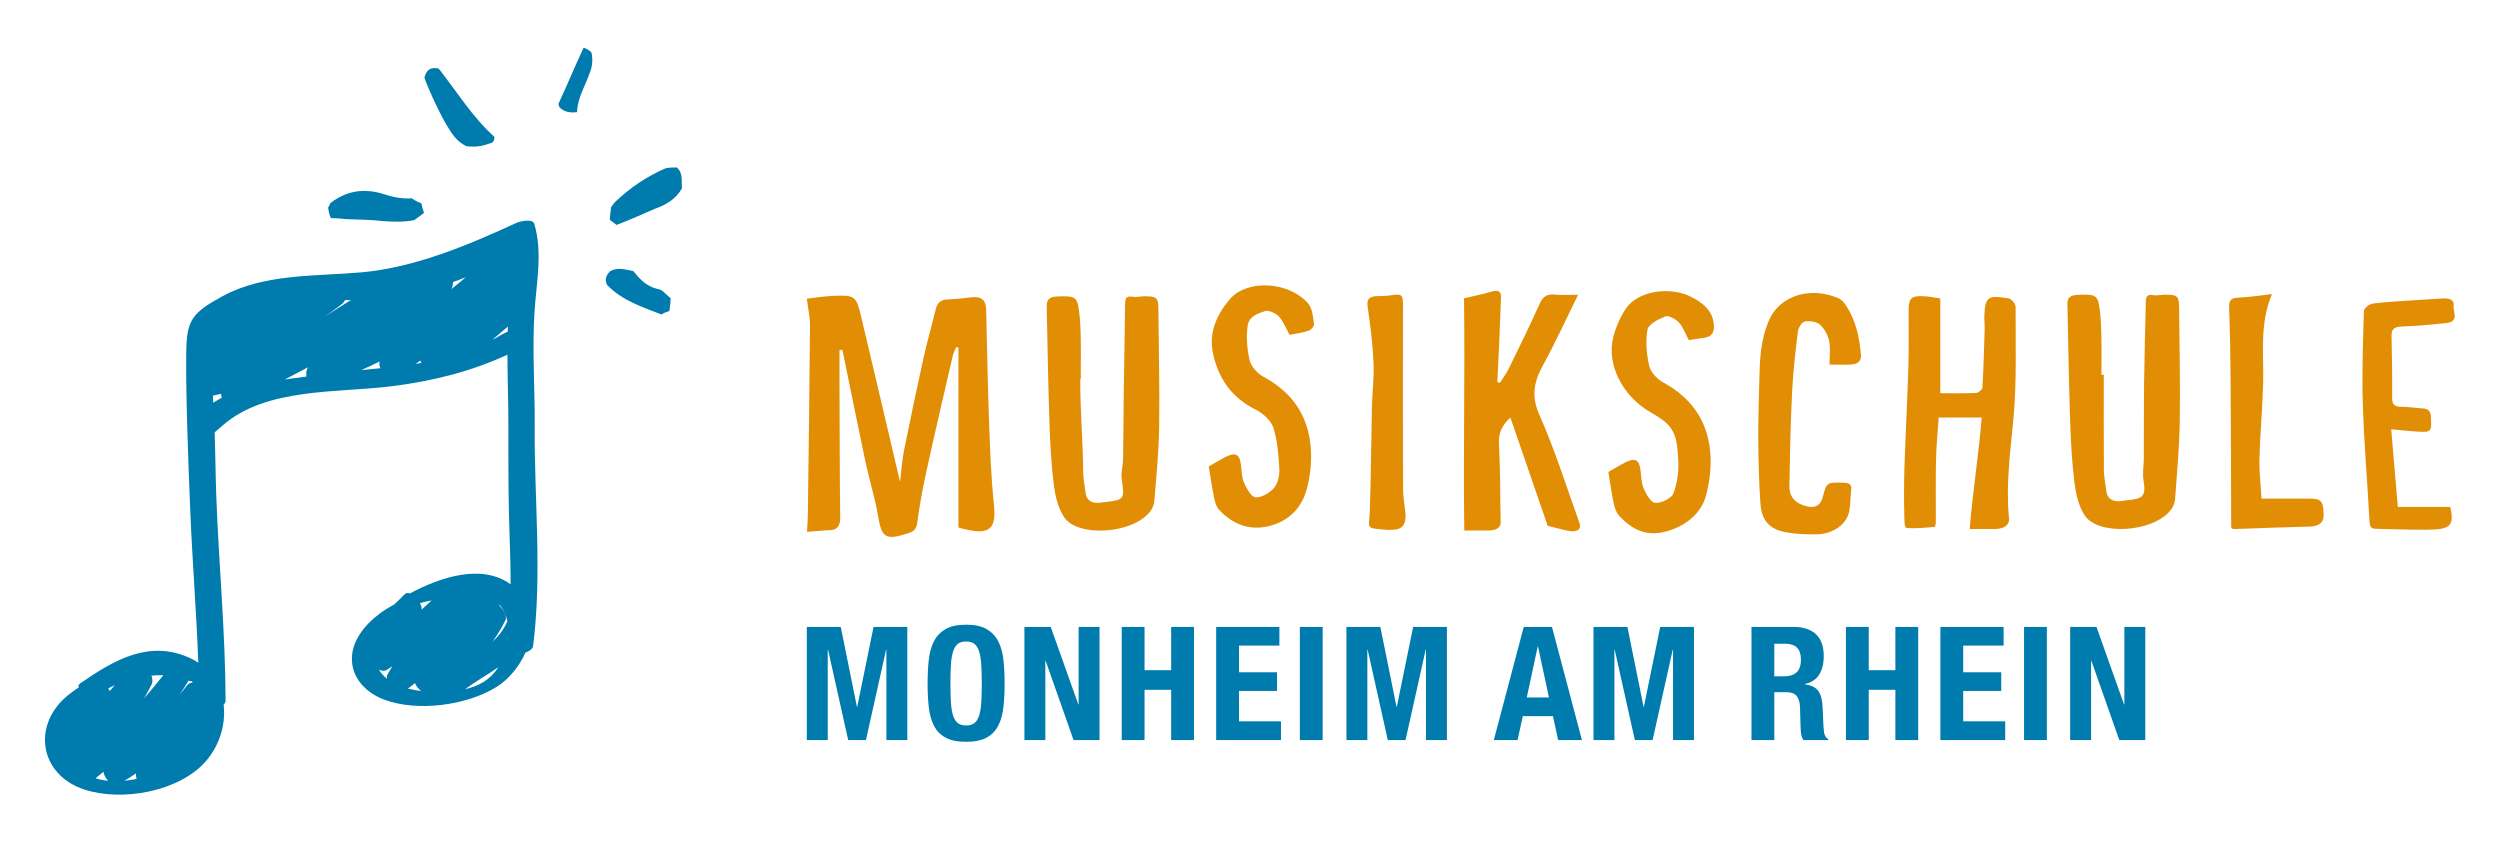
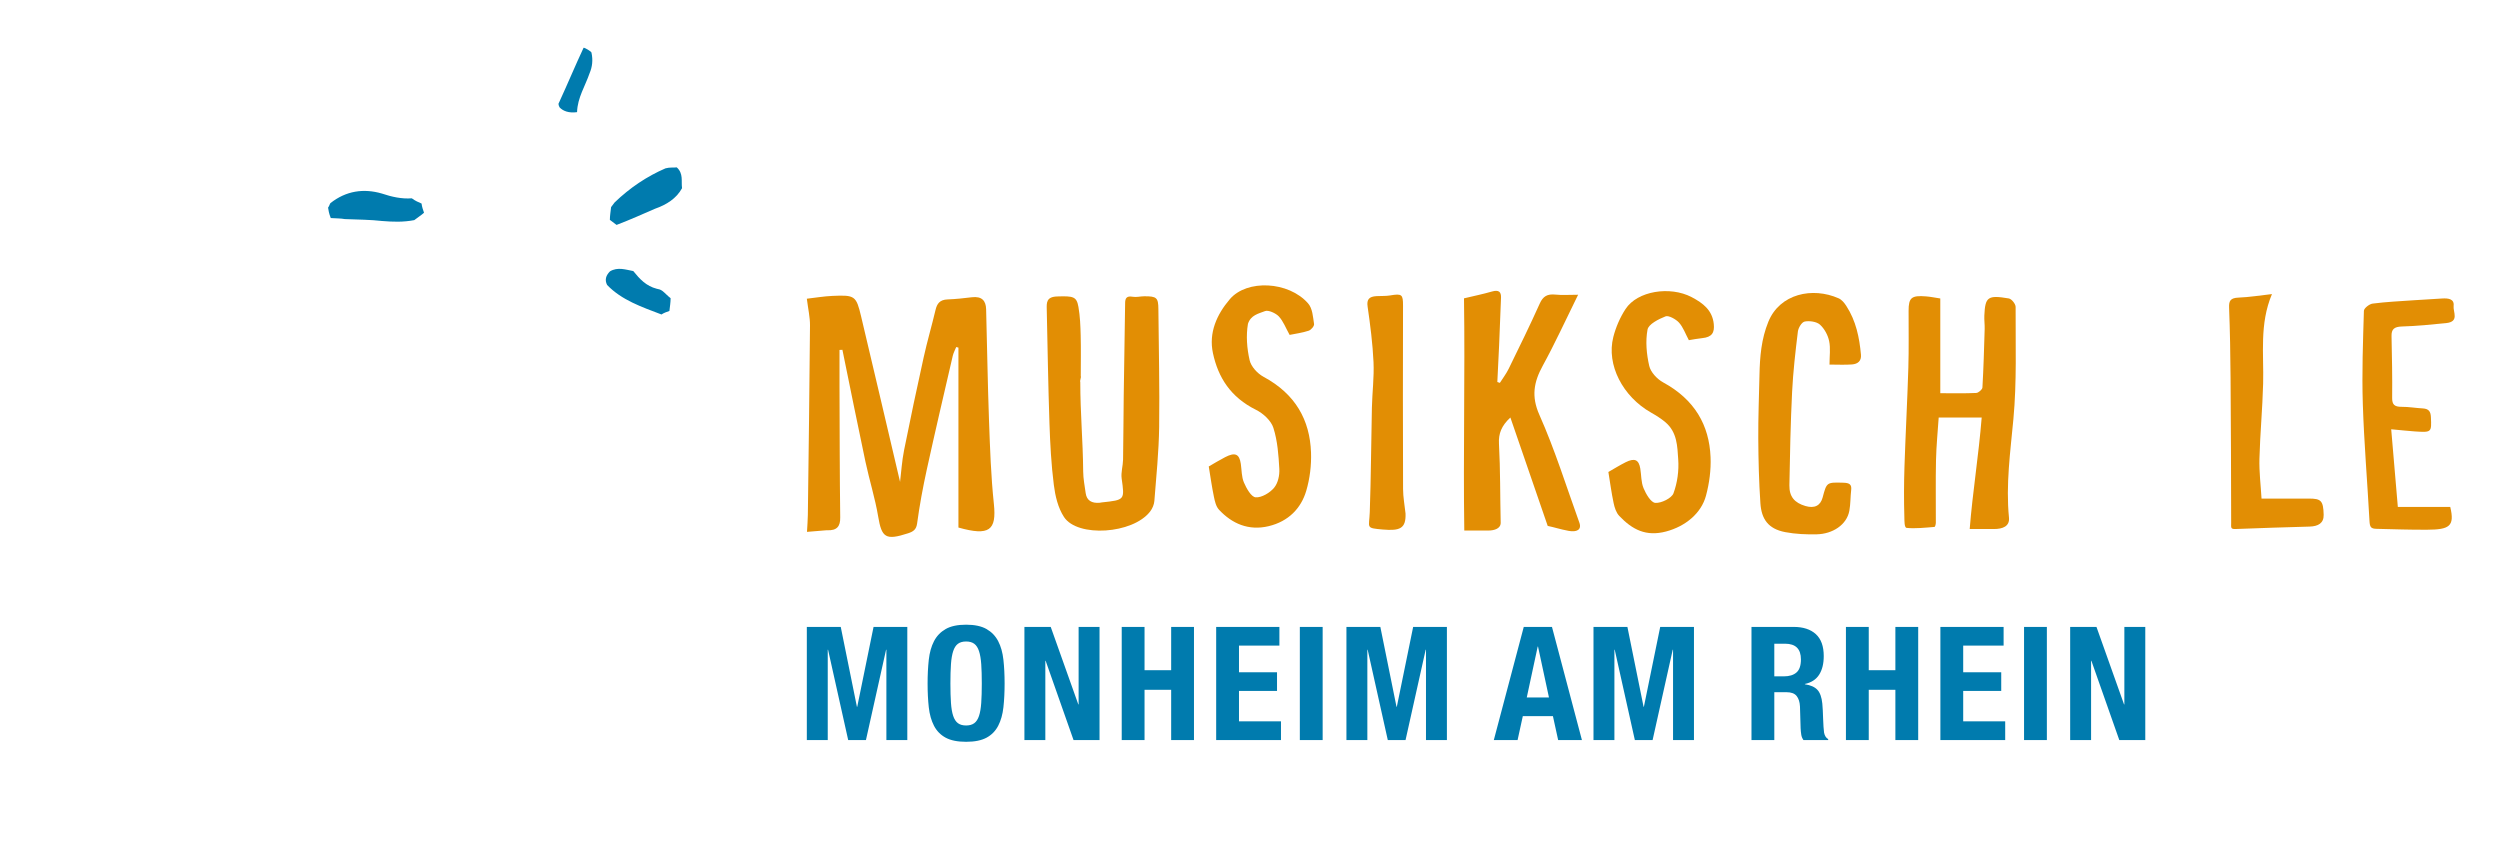
<svg xmlns="http://www.w3.org/2000/svg" width="100%" height="100%" viewBox="0 0 842 284" version="1.1" xml:space="preserve" style="fill-rule:evenodd;clip-rule:evenodd;stroke-linejoin:round;stroke-miterlimit:1.414;">
  <g>
-     <path d="M180.027,104.863c0.642,-9.757 2.799,-19.871 -0.081,-29.466c-0.588,-1.958 -5.041,-0.79 -6.093,-0.303c-16.132,7.463 -34.162,15.018 -51.978,16.618c-15.521,1.394 -32.917,0.364 -47.048,8.108c-10.252,5.616 -11.936,8.068 -12.094,18.712c-0.212,14.38 0.753,38.622 1.327,52.988c0.691,17.241 2.092,34.441 2.726,51.678c-0.841,-0.555 -1.727,-1.072 -2.695,-1.519c-13.841,-6.397 -25.701,0.655 -36.988,8.412c-0.709,0.488 -0.814,0.971 -0.552,1.407c-1.245,0.829 -2.452,1.686 -3.576,2.591c-12.261,9.867 -9.854,26.804 5.417,31.823c12.635,4.152 31.881,0.768 40.872,-9.465c4.716,-5.366 6.842,-12.52 6.055,-19.114c0.403,-0.414 0.66,-0.875 0.659,-1.385c-0.071,-23.063 -2.313,-46.024 -3.142,-69.058c-0.255,-7.107 -0.295,-14.206 -0.533,-21.306c0.81,-0.641 1.638,-1.381 2.605,-2.23c14.804,-12.968 38.799,-10.927 57.229,-13.293c13.704,-1.747 26.512,-4.933 38.76,-10.602c0.032,7.968 0.336,15.944 0.33,23.9c-0.01,12.405 -0.047,24.735 0.401,37.138c0.196,5.437 0.345,10.87 0.339,16.297c-9.767,-7.13 -23.942,-2.274 -33.912,3.077c-0.681,-0.234 -1.322,-0.193 -1.795,0.302c-1.121,1.17 -2.289,2.286 -3.461,3.393c-1.67,0.915 -3.312,1.89 -4.86,3.048c-5.076,3.797 -9.881,9.502 -9.391,16.231c0.453,6.215 5.224,10.667 10.797,12.771c11.146,4.207 27.641,2.019 37.696,-4.136c4.163,-2.549 7.764,-6.831 9.917,-11.668c1.375,-0.524 2.468,-1.294 2.581,-2.183c3.107,-24.525 0.362,-49.656 0.542,-74.311c0.092,-12.791 -0.893,-25.679 -0.054,-38.455Zm-147.86,157.252c0.891,-0.713 1.784,-1.425 2.662,-2.159c0.184,1.054 0.786,2.164 1.568,3.005c-1.477,-0.144 -2.903,-0.41 -4.23,-0.846Zm4.779,-29.377c-0.132,-0.312 -0.296,-0.619 -0.479,-0.916c0.717,-0.369 1.444,-0.716 2.187,-1.043c-0.581,0.641 -1.152,1.292 -1.708,1.959Zm4.949,30.217c1.35,-0.779 2.668,-1.603 3.94,-2.491c-0.102,0.554 -0.025,1.212 0.172,1.884c-1.352,0.269 -2.725,0.482 -4.112,0.607Zm6.614,-27.731c0.888,-1.531 1.746,-3.08 2.54,-4.668c0.451,-0.904 0.349,-1.989 -0.045,-3.007c1.353,-0.12 2.692,-0.182 3.989,-0.132c-2.099,2.637 -4.248,5.25 -6.484,7.807Zm14.383,-4.249c-0.816,1.042 -1.642,2.105 -2.473,3.171c0.901,-1.415 1.826,-2.813 2.697,-4.247c0.123,-0.202 0.211,-0.417 0.275,-0.637c0.383,0.106 0.788,0.177 1.217,0.186c0.117,0.151 0.189,0.316 0.299,0.469c-0.714,-0.005 -1.418,0.296 -2.015,1.058Zm8.937,-95.34c-0.043,-0.799 -0.085,-1.599 -0.121,-2.4c0.921,-0.189 1.844,-0.37 2.76,-0.589c0.008,0.441 0.083,0.885 0.217,1.322c-0.954,0.509 -1.906,1.067 -2.856,1.667Zm31.403,-8.822c-2.51,0.327 -4.934,0.639 -7.273,0.98c2.583,-1.383 5.175,-2.75 7.774,-4.104c-0.604,0.973 -0.714,2.082 -0.501,3.124Zm6.052,-20.063c1.986,-1.415 3.953,-2.859 5.878,-4.359c0.484,-0.378 0.816,-0.827 1.043,-1.31c0.665,-0.002 1.318,-0.006 1.951,-0.011c-2.991,1.842 -5.95,3.733 -8.872,5.68Zm12.406,17.895c2.073,-0.931 4.132,-1.889 6.177,-2.901c-0.182,0.734 -0.078,1.52 0.239,2.276c-2.138,0.216 -4.277,0.421 -6.416,0.625Zm18.288,-2.102c0.539,-0.357 1.067,-0.73 1.601,-1.096c0.091,0.275 0.227,0.528 0.367,0.786c-0.654,0.112 -1.312,0.207 -1.968,0.31Zm11.961,-25.134c0.019,-0.027 0.041,-0.05 0.06,-0.077c0.434,-0.636 0.598,-1.463 0.56,-2.323c1.462,-0.519 2.913,-1.07 4.354,-1.653c-1.636,1.375 -3.274,2.745 -4.974,4.053Zm19.068,14.284c-1.305,0.569 -2.601,1.322 -4.149,2.201c-0.349,0.199 -0.706,0.368 -1.057,0.559c1.769,-1.469 3.511,-2.97 5.251,-4.469c-0.021,0.569 -0.029,1.139 -0.045,1.709Zm0.696,-31.143c0.01,-0.004 0.02,-0.009 0.03,-0.013c0,0.003 0,0.006 0.001,0.009c-0.01,0.001 -0.02,0.002 -0.031,0.004Zm-0.8,128.693c-1.227,2.772 -2.953,4.989 -5,6.863c1.625,-2.319 3.135,-4.716 4.362,-7.305c0.565,-1.192 -0.623,-3.432 -2.099,-4.862c0.049,-0.076 0.099,-0.151 0.15,-0.226c0.765,0.962 1.421,2.024 1.901,3.216c0.304,0.756 0.516,1.531 0.686,2.314Zm-29.453,-6.115c1.283,-0.368 2.602,-0.66 3.936,-0.909c-1.149,1.018 -2.284,2.054 -3.401,3.111c0.11,-0.63 -0.121,-1.417 -0.535,-2.202Zm0.41,29.618c-1.518,-0.187 -3.024,-0.46 -4.472,-0.84c0.799,-0.611 1.597,-1.22 2.397,-1.835c0.334,0.974 1.137,1.946 2.075,2.675Zm-14.253,-7.254c0.872,0.468 1.792,0.634 2.581,0.177c0.687,-0.397 1.323,-0.86 1.982,-1.292c-0.59,0.958 -1.191,1.909 -1.711,2.918c-0.189,0.367 -0.19,0.823 -0.119,1.302c-1.105,-0.873 -2.03,-1.902 -2.733,-3.105Zm29.03,6.647c3.612,-2.713 7.59,-4.873 11.18,-7.408c-2.597,4.158 -6.513,6.334 -11.18,7.408Z" style="fill:#007bae;fill-rule:nonzero;" />
    <path d="M227.933,56.37c-0.798,0.118 -2.43,-0.064 -3.79,0.323c-6.275,2.707 -11.986,6.537 -17.136,11.486c-0.512,0.677 -0.852,1.127 -1.191,1.578c-0.18,1.648 -0.404,2.884 -0.414,4.293c0.906,0.684 1.578,1.191 2.257,1.702c4.98,-1.909 8.764,-3.642 12.943,-5.444c3.853,-1.349 7.193,-3.422 9.111,-6.925c-0.327,-2.378 0.532,-4.918 -1.78,-7.013Z" style="fill:#007bae;fill-rule:nonzero;" />
    <path d="M221.191,97.252c-3.557,-0.918 -5.707,-3.234 -7.902,-5.959c-2.488,-0.45 -5.243,-1.475 -7.848,0.099c-1.408,1.413 -1.817,2.884 -0.972,4.581c4.953,5.15 11.732,7.427 18.319,9.943c0.746,-0.518 1.706,-0.855 2.671,-1.19c0.182,-1.641 0.402,-2.884 0.402,-4.3c-1.13,-0.852 -1.864,-1.758 -2.758,-2.433c-0.679,-0.514 -1.299,-0.625 -1.912,-0.741Z" style="fill:#007bae;fill-rule:nonzero;" />
-     <path d="M157.066,49.223c2.875,0.397 5.258,0.058 7.744,-0.887c0.788,-0.106 1.755,-0.437 1.699,-2.253c-7.385,-6.636 -12.618,-15.174 -18.745,-22.977c-2.721,-0.633 -4.18,0.38 -4.818,3.09c1.681,4.794 6.241,14.25 8.266,17.196c1.571,2.6 3.26,4.589 5.854,5.831Z" style="fill:#007bae;fill-rule:nonzero;" />
    <path d="M196.553,16.081c-2.787,5.947 -5.283,11.97 -8.29,18.504c-0.343,0.455 -0.06,1.012 0.218,1.592c1.189,1.241 3.111,1.975 5.873,1.595c0.131,-4.864 2.788,-8.869 4.215,-13.103c0.913,-2.139 1.189,-4.398 0.637,-6.946c-0.052,-0.392 -2.259,-1.704 -2.653,-1.642Z" style="fill:#007bae;fill-rule:nonzero;" />
    <path d="M116.088,73.783c4.458,0.185 8.694,0.197 12.591,0.648c3.663,0.3 7.117,0.423 10.847,-0.293c0.91,-0.741 2.207,-1.527 3.287,-2.482c-0.336,-0.965 -0.682,-1.925 -0.836,-3.102c-1.081,-0.462 -2.157,-0.917 -3.279,-1.761c-3.383,0.262 -6.72,-0.475 -10.112,-1.614c-6.092,-1.769 -12.023,-0.934 -17.295,3.236c-0.337,0.449 -0.286,0.836 -0.799,1.516c0.122,0.79 0.291,1.981 0.91,3.51c2.032,0.118 3.441,0.118 4.686,0.342Z" style="fill:#007bae;fill-rule:nonzero;" />
    <path d="M715.378,237.243l0.106,0l0,-26.099l7.046,0l0,38.108l-8.752,0l-9.395,-26.686l-0.106,0l0,26.686l-7.046,0l0,-38.108l8.86,0l9.287,26.099Zm-33.679,-26.099l7.686,0l0,38.108l-7.686,0l0,-38.108Zm-6.884,6.298l-13.61,0l0,8.967l12.809,0l0,6.298l-12.809,0l0,10.247l14.144,0l0,6.298l-21.829,0l0,-38.108l21.295,0l0,6.298Zm-45.421,-6.298l0,14.571l8.968,0l0,-14.571l7.685,0l0,38.108l-7.685,0l0,-16.919l-8.968,0l0,16.919l-7.685,0l0,-38.108l7.685,0Zm-28.607,16.653c1.85,0 3.273,-0.436 4.269,-1.309c0.997,-0.87 1.495,-2.338 1.495,-4.402c0,-3.523 -1.779,-5.284 -5.337,-5.284l-3.629,0l0,10.995l3.202,0Zm3.308,-16.653c3.202,0 5.693,0.81 7.473,2.428c1.78,1.62 2.668,4.084 2.668,7.392c0,2.563 -0.515,4.654 -1.547,6.272c-1.033,1.62 -2.633,2.66 -4.804,3.121l0,0.109c1.921,0.284 3.327,0.907 4.216,1.867c0.889,0.961 1.442,2.509 1.655,4.643c0.072,0.713 0.125,1.486 0.16,2.322c0.036,0.837 0.071,1.77 0.108,2.803c0.07,2.028 0.177,3.575 0.319,4.644c0.214,1.067 0.676,1.796 1.389,2.187l0,0.32l-8.327,0c-0.392,-0.533 -0.641,-1.147 -0.747,-1.84c-0.107,-0.695 -0.178,-1.415 -0.213,-2.163l-0.214,-7.311c-0.072,-1.495 -0.446,-2.669 -1.121,-3.523c-0.677,-0.854 -1.815,-1.281 -3.416,-1.281l-4.109,0l0,16.118l-7.687,0l0,-38.108l14.197,0Zm-55.987,0l5.445,26.9l0.106,0l5.497,-26.9l11.369,0l0,38.108l-7.046,0l0,-30.423l-0.106,0l-6.778,30.423l-5.978,0l-6.778,-30.423l-0.108,0l0,30.423l-7.044,0l0,-38.108l11.421,0Zm-34.907,0l-10.086,38.108l8.006,0l1.761,-8.059l10.141,0l1.762,8.059l8.006,0l-10.088,-38.108l-9.502,0Zm1.015,23.752l3.683,-17.134l0.106,0l3.684,17.134l-7.473,0Zm-49.316,-23.752l5.444,26.9l0.106,0l5.499,-26.9l11.367,0l0,38.108l-7.045,0l0,-30.423l-0.107,0l-6.778,30.423l-5.978,0l-6.778,-30.423l-0.107,0l0,30.423l-7.045,0l0,-38.108l11.422,0Zm-27.115,0l7.686,0l0,38.108l-7.686,0l0,-38.108Zm-6.884,6.298l-13.609,0l0,8.967l12.808,0l0,6.298l-12.808,0l0,10.247l14.143,0l0,6.298l-21.829,0l0,-38.108l21.295,0l0,6.298Zm-45.419,-6.298l0,14.571l8.966,0l0,-14.571l7.685,0l0,38.108l-7.685,0l0,-16.919l-8.966,0l0,16.919l-7.687,0l0,-38.108l7.687,0Zm-22.31,26.099l0.107,0l0,-26.099l7.045,0l0,38.108l-8.754,0l-9.393,-26.686l-0.108,0l0,26.686l-7.045,0l0,-38.108l8.861,0l9.287,26.099Zm-50.359,-15.023c0.268,-2.438 0.855,-4.529 1.762,-6.272c0.907,-1.743 2.216,-3.105 3.924,-4.084c1.706,-0.979 4.003,-1.468 6.884,-1.468c2.883,0 5.178,0.489 6.886,1.468c1.708,0.979 3.015,2.341 3.922,4.084c0.908,1.743 1.494,3.834 1.761,6.272c0.268,2.437 0.4,5.097 0.4,7.978c0,2.918 -0.132,5.587 -0.4,8.006c-0.267,2.421 -0.853,4.501 -1.761,6.244c-0.907,1.745 -2.214,3.079 -3.922,4.004c-1.708,0.925 -4.003,1.387 -6.886,1.387c-2.881,0 -5.178,-0.462 -6.884,-1.387c-1.708,-0.925 -3.017,-2.259 -3.924,-4.004c-0.907,-1.743 -1.494,-3.823 -1.762,-6.244c-0.266,-2.419 -0.399,-5.088 -0.399,-8.006c0,-2.881 0.133,-5.541 0.399,-7.978Zm7.473,14.516c0.124,1.798 0.374,3.257 0.748,4.377c0.373,1.121 0.907,1.94 1.6,2.455c0.694,0.517 1.611,0.774 2.749,0.774c1.138,0 2.055,-0.257 2.749,-0.774c0.693,-0.515 1.228,-1.334 1.6,-2.455c0.374,-1.12 0.623,-2.579 0.748,-4.377c0.125,-1.796 0.187,-3.976 0.187,-6.538c0,-2.562 -0.062,-4.732 -0.187,-6.512c-0.125,-1.778 -0.374,-3.237 -0.748,-4.377c-0.372,-1.138 -0.907,-1.965 -1.6,-2.481c-0.694,-0.516 -1.611,-0.774 -2.749,-0.774c-1.138,0 -2.055,0.258 -2.749,0.774c-0.693,0.516 -1.227,1.343 -1.6,2.481c-0.374,1.14 -0.624,2.599 -0.748,4.377c-0.125,1.78 -0.187,3.95 -0.187,6.512c0,2.562 0.062,4.742 0.187,6.538Zm-37.121,-25.592l5.444,26.9l0.108,0l5.496,-26.9l11.37,0l0,38.108l-7.046,0l0,-30.423l-0.106,0l-6.779,30.423l-5.978,0l-6.779,-30.423l-0.106,0l0,30.423l-7.046,0l0,-38.108l11.422,0Z" style="fill:#007bae;fill-rule:nonzero;" />
-     <path d="M708.552,126.214c-0.259,0 -0.525,0 -0.788,0.003c0,-4.382 0.086,-8.77 -0.03,-13.15c-0.09,-3.401 -0.182,-6.834 -0.738,-10.189c-0.591,-3.605 -1.872,-3.884 -7.513,-3.55c-3.558,0.21 -3.189,2.297 -3.146,4.284c0.251,12.811 0.464,25.631 0.898,38.441c0.236,6.912 0.601,13.838 1.471,20.701c0.47,3.699 1.36,7.684 3.42,10.822c4.559,6.976 23.145,5.737 28.996,-1.82c0.778,-1.005 1.354,-2.335 1.443,-3.547c0.637,-8.836 1.446,-17.675 1.583,-26.519c0.199,-12.704 -0.134,-25.413 -0.228,-38.116c-0.026,-3.831 -0.561,-4.352 -4.747,-4.333c-1.296,0.007 -2.65,0.392 -3.879,0.165c-2.082,-0.382 -2.543,0.527 -2.576,2.031c-0.21,9.295 -0.481,18.583 -0.6,27.876c-0.108,8.31 -0.04,16.62 -0.079,24.93c-0.008,2.536 -0.505,5.121 -0.102,7.592c0.829,5.095 0.091,6.173 -5.655,6.655c-0.587,0.047 -1.163,0.188 -1.749,0.261c-2.994,0.371 -4.819,-0.67 -5.152,-3.489c-0.278,-2.33 -0.774,-4.666 -0.789,-7c-0.087,-10.68 -0.04,-21.366 -0.04,-32.048Z" style="fill:#e28e04;fill-rule:nonzero;" />
    <path d="M663.393,178.174c2.784,0 5.488,-0.005 8.185,0c2.865,0.009 5.336,-0.88 5.046,-3.841c-1.09,-11.113 0.463,-22.115 1.489,-33.189c1.166,-12.527 0.698,-25.178 0.749,-37.777c0.003,-0.987 -1.34,-2.69 -2.31,-2.852c-7.088,-1.203 -7.946,-0.524 -8.226,5.791c-0.065,1.49 0.157,2.987 0.113,4.48c-0.195,6.578 -0.377,13.16 -0.757,19.731c-0.037,0.668 -1.326,1.795 -2.085,1.833c-3.877,0.184 -7.772,0.085 -12.107,0.085l0,-31.909c-1.787,-0.269 -3.271,-0.582 -4.777,-0.701c-4.927,-0.398 -5.894,0.421 -5.898,4.842c-0.016,6.414 0.112,12.832 -0.084,19.241c-0.339,11.095 -0.941,22.188 -1.307,33.283c-0.184,5.661 -0.202,11.331 -0.036,16.992c0.036,1.273 -0.032,3.517 0.751,3.609c2.733,0.313 6.619,-0.088 9.408,-0.326c0.202,-0.016 0.441,-0.912 0.442,-1.4c0.029,-7.032 -0.099,-14.065 0.058,-21.095c0.108,-4.856 0.597,-9.71 0.904,-14.352l14.482,0c-1.014,12.709 -3.026,24.891 -4.04,37.555Z" style="fill:#e28e04;fill-rule:nonzero;" />
    <path d="M541.702,158.969c0.584,3.564 1.037,7.043 1.768,10.473c0.322,1.512 0.839,3.205 1.902,4.326c4.408,4.637 9.031,7.017 15.743,5.243c6.585,-1.746 11.884,-6.156 13.466,-12.077c1.123,-4.202 1.716,-8.665 1.537,-12.98c-0.447,-10.75 -5.34,-19.381 -15.941,-25.148c-2.107,-1.146 -4.233,-3.476 -4.714,-5.571c-0.913,-3.979 -1.31,-8.281 -0.571,-12.246c0.333,-1.795 3.696,-3.509 6.08,-4.444c1.015,-0.398 3.48,0.967 4.505,2.099c1.43,1.574 2.124,3.682 3.331,5.928c1.302,-0.205 2.884,-0.532 4.489,-0.69c3.295,-0.32 4.214,-1.834 3.901,-4.787c-0.48,-4.516 -3.478,-6.951 -7.471,-9.034c-7.291,-3.802 -18.268,-2.069 -22.236,4.012c-1.886,2.887 -3.293,6.176 -4.128,9.446c-2.381,9.343 3.18,20.053 12.727,25.449c1.691,0.959 3.365,2.005 4.817,3.231c4.006,3.397 4.015,8.152 4.319,12.503c0.269,3.805 -0.271,7.86 -1.603,11.457c-0.598,1.612 -4.094,3.36 -6.111,3.214c-1.499,-0.111 -3.161,-3.026 -3.965,-4.957c-0.846,-2.037 -0.73,-4.392 -1.096,-6.6c-0.495,-2.994 -1.893,-3.64 -4.887,-2.154c-2.056,1.025 -3.989,2.243 -5.862,3.307Z" style="fill:#e28e04;fill-rule:nonzero;" />
    <path d="M616.176,122.789c2.654,0 5.129,0.14 7.573,-0.042c2.011,-0.149 3.202,-1.23 3.024,-3.246c-0.518,-5.778 -1.65,-11.413 -4.955,-16.498c-0.634,-0.974 -1.507,-2.064 -2.577,-2.536c-8.811,-3.892 -19.797,-1.538 -23.652,7.881c-2.391,5.844 -2.868,11.823 -2.996,17.911c-0.152,7.149 -0.448,14.299 -0.404,21.447c0.042,7.259 0.224,14.523 0.71,21.764c0.354,5.315 2.588,8.661 8.41,9.76c3.439,0.652 7.056,0.802 10.585,0.726c5.319,-0.112 10.101,-3.193 10.966,-7.934c0.422,-2.307 0.346,-4.679 0.619,-7.012c0.214,-1.84 -0.595,-2.375 -2.599,-2.43c-5.638,-0.15 -5.637,-0.231 -7.014,4.965c-0.734,2.767 -2.752,3.775 -5.784,2.885c-3.671,-1.078 -5.485,-3.133 -5.416,-7.001c0.181,-10.463 0.397,-20.927 0.912,-31.381c0.337,-6.807 1.118,-13.608 1.948,-20.384c0.15,-1.244 1.277,-3.161 2.302,-3.368c1.593,-0.327 4.048,0.052 5.123,1.032c1.552,1.413 2.683,3.553 3.102,5.535c0.517,2.445 0.123,5.049 0.123,7.926Z" style="fill:#e28e04;fill-rule:nonzero;" />
    <path d="M805.358,144.579c2.069,0.197 3.226,0.311 4.387,0.418c1.178,0.106 2.354,0.226 3.537,0.305c5.709,0.383 5.683,0.329 5.445,-4.837c-0.087,-1.807 -0.654,-2.799 -2.775,-2.915c-2.357,-0.124 -4.707,-0.55 -7.058,-0.533c-2.457,0.016 -3.243,-0.765 -3.217,-3.008c0.079,-6.943 -0.069,-13.885 -0.21,-20.826c-0.047,-2.284 0.865,-3.144 3.54,-3.223c4.946,-0.143 9.894,-0.634 14.821,-1.137c4.61,-0.463 2.298,-3.764 2.549,-5.813c0.286,-2.349 -1.803,-2.618 -3.898,-2.476c-3.193,0.212 -6.387,0.373 -9.581,0.595c-4.604,0.322 -9.23,0.532 -13.795,1.123c-1.131,0.144 -2.915,1.559 -2.941,2.427c-0.311,10.449 -0.699,20.916 -0.366,31.359c0.418,13.117 1.529,26.209 2.241,39.317c0.12,2.2 0.465,2.708 2.42,2.755c5.661,0.132 11.328,0.333 16.99,0.298c7.421,-0.043 9.39,-1.076 7.798,-7.667l-17.653,0c-0.757,-8.88 -1.473,-17.228 -2.234,-26.162Z" style="fill:#e28e04;fill-rule:nonzero;" />
    <path d="M765.197,99.047c-4.026,0.446 -7.622,1.048 -11.241,1.184c-2.738,0.105 -3.284,1.088 -3.197,3.363c0.301,7.886 0.441,15.781 0.495,23.673c0.124,16.241 0.175,32.488 0.202,48.729c0.005,1.699 -0.278,2.242 1.523,2.174c7.939,-0.315 16.921,-0.593 24.863,-0.815c2.968,-0.081 4.834,-1.18 4.767,-3.979c-0.112,-4.75 -0.871,-5.469 -5.006,-5.455c-5.267,0.016 -10.534,0.004 -15.919,0.004c-0.26,-4.529 -0.822,-8.994 -0.705,-13.445c0.225,-8.436 1.028,-16.861 1.246,-25.295c0.26,-9.967 -1.282,-20.036 2.972,-30.138Z" style="fill:#e28e04;fill-rule:nonzero;" />
    <path d="M322.799,177.675c-0.003,-20.261 -0.003,-40.431 0,-60.602c-0.249,-0.065 -0.5,-0.132 -0.743,-0.197c-0.401,1 -0.936,1.975 -1.176,3.009c-2.942,12.711 -5.92,25.417 -8.713,38.157c-1.326,6.059 -2.463,12.163 -3.288,18.291c-0.279,2.045 -1.31,2.718 -3.081,3.293c-7.513,2.436 -8.834,1.48 -10.034,-5.681c-1.037,-6.2 -2.97,-12.276 -4.283,-18.449c-2.664,-12.548 -5.181,-25.122 -7.757,-37.68c-0.325,0.008 -0.653,0.022 -0.98,0.038c0,3.945 -0.014,7.889 0,11.831c0.059,14.864 0.055,29.729 0.243,44.586c0.037,2.986 -1.057,4.449 -4.422,4.323c-0.116,-0.004 -0.239,0 -0.357,0.009c-2.135,0.175 -4.275,0.353 -6.415,0.529c0.104,-1.907 0.262,-3.814 0.29,-5.72c0.271,-21.274 0.558,-42.543 0.725,-63.813c0.023,-2.746 -0.632,-5.494 -1.065,-8.993c2.779,-0.316 5.717,-0.822 8.673,-0.951c7.519,-0.33 7.951,-0.043 9.604,6.903c4.432,18.627 8.777,37.27 13.123,55.743c0.4,-3.319 0.622,-7.019 1.344,-10.647c2.089,-10.471 4.308,-20.925 6.618,-31.359c1.178,-5.325 2.723,-10.585 3.98,-15.898c0.494,-2.094 1.406,-3.453 4.065,-3.554c2.716,-0.099 5.434,-0.395 8.128,-0.726c3.489,-0.432 4.775,1.247 4.848,4.014c0.34,12.485 0.521,24.971 0.972,37.451c0.344,9.393 0.652,18.803 1.64,28.149c0.935,8.883 -1.509,10.88 -11.939,7.944Z" style="fill:#e28e04;fill-rule:nonzero;" />
    <path d="M493.076,100.48c3.29,-0.787 6.389,-1.422 9.407,-2.293c2.322,-0.667 3.131,0.114 3.06,2.071c-0.195,5.333 -0.408,10.665 -0.639,15.997c-0.181,4.135 -0.401,8.27 -0.602,12.408c0.287,0.096 0.565,0.191 0.856,0.289c0.995,-1.576 2.159,-3.089 2.965,-4.746c3.568,-7.291 7.15,-14.587 10.468,-21.974c1.083,-2.402 2.498,-3.313 5.326,-3.009c2.226,0.241 4.505,0.049 7.591,0.049c-4.26,8.624 -7.793,16.398 -11.917,23.911c-3.019,5.509 -3.888,10.344 -1.13,16.531c5.26,11.828 9.088,24.176 13.471,36.322c0.877,2.44 -0.97,3.259 -3.631,2.759c-2.881,-0.545 -4.702,-1.182 -7.034,-1.667c-4.272,-12.395 -8.42,-24.454 -12.57,-36.508c-3.033,2.808 -4.023,5.453 -3.846,8.788c0.48,8.854 0.372,17.737 0.582,26.606c0.047,2.024 -2.148,2.652 -4.078,2.673c-2.717,0.02 -5.425,0.005 -8.182,0.006c-0.38,-26.186 0.28,-52.088 -0.097,-78.213Z" style="fill:#e28e04;fill-rule:nonzero;" />
    <path d="M363.839,128.579c0.003,10.685 0.883,19.528 0.977,30.21c0.022,2.441 0.502,4.883 0.844,7.319c0.348,2.486 2.048,3.457 4.725,3.222c0.234,-0.018 0.46,-0.094 0.697,-0.119c7.815,-0.829 7.697,-0.813 6.694,-8.045c-0.288,-2.07 0.435,-4.239 0.473,-6.363c0.125,-7.134 0.125,-14.269 0.219,-21.404c0.135,-10.464 0.307,-20.932 0.476,-31.4c0.023,-1.491 0.459,-2.434 2.556,-2.051c1.232,0.223 2.583,-0.157 3.88,-0.163c4.209,-0.021 4.732,0.48 4.764,4.316c0.109,13.241 0.448,26.482 0.261,39.719c-0.115,8.31 -0.963,16.615 -1.615,24.917c-0.094,1.213 -0.66,2.546 -1.436,3.549c-5.844,7.577 -24.448,8.799 -28.996,1.846c-2.052,-3.139 -2.958,-7.121 -3.429,-10.819c-0.869,-6.861 -1.234,-13.791 -1.469,-20.703c-0.432,-12.809 -0.634,-25.627 -0.915,-38.436c-0.046,-2.201 -0.182,-4.205 3.504,-4.328c5.444,-0.179 6.562,0.012 7.175,3.559c0.544,3.141 0.669,6.358 0.749,9.549c0.119,4.598 0.032,9.193 0.029,13.792c0.258,-0.002 -0.421,1.834 -0.163,1.833Z" style="fill:#e28e04;fill-rule:nonzero;" />
    <path d="M407.109,157.107c1.75,-1.003 3.595,-2.141 5.531,-3.14c3.348,-1.727 4.774,-1.089 5.268,2.259c0.308,2.111 0.225,4.355 1.047,6.282c0.83,1.935 2.436,4.866 3.942,4.987c2.006,0.17 4.843,-1.555 6.215,-3.21c1.35,-1.625 1.877,-4.211 1.763,-6.328c-0.253,-4.648 -0.591,-9.415 -1.995,-13.848c-0.751,-2.374 -3.363,-4.843 -5.864,-6.082c-8.532,-4.231 -12.733,-10.866 -14.497,-19.081c-1.473,-6.88 1.289,-13.032 5.7,-18.197c5.748,-6.726 19.777,-6.041 26.334,1.422c1.526,1.734 1.65,4.568 2.021,6.948c0.108,0.694 -0.978,1.989 -1.821,2.267c-2.156,0.71 -4.482,1.01 -6.411,1.408c-1.345,-2.407 -2.123,-4.608 -3.645,-6.234c-1.012,-1.078 -3.507,-2.214 -4.609,-1.792c-2.279,0.882 -4.82,1.35 -5.781,4.304c-0.679,3.989 -0.343,8.275 0.566,12.258c0.477,2.093 2.588,4.45 4.691,5.582c10.789,5.807 15.592,14.588 15.986,25.454c0.155,4.319 -0.385,8.805 -1.617,12.973c-1.729,5.829 -5.951,10.277 -12.659,11.878c-6.781,1.625 -12.357,-0.883 -16.697,-5.522c-1.05,-1.122 -1.418,-2.877 -1.736,-4.403c-0.696,-3.332 -1.155,-6.702 -1.732,-10.185Z" style="fill:#e28e04;fill-rule:nonzero;" />
    <path d="M473.385,172.967c0.173,5.038 -1.88,5.874 -7.631,5.378c-5.963,-0.515 -4.605,-0.504 -4.417,-5.855c0.42,-11.718 0.449,-23.45 0.717,-35.174c0.115,-5.109 0.775,-10.231 0.547,-15.32c-0.288,-6.268 -1.094,-12.524 -1.993,-18.747c-0.354,-2.432 0.531,-3.363 2.988,-3.512c1.534,-0.096 3.102,0.02 4.594,-0.233c3.99,-0.677 4.356,-0.331 4.347,3.418c-0.051,20.586 -0.058,41.175 0.014,61.764c0.007,2.76 0.542,5.524 0.834,8.281Z" style="fill:#e28e04;fill-rule:nonzero;" />
  </g>
</svg>